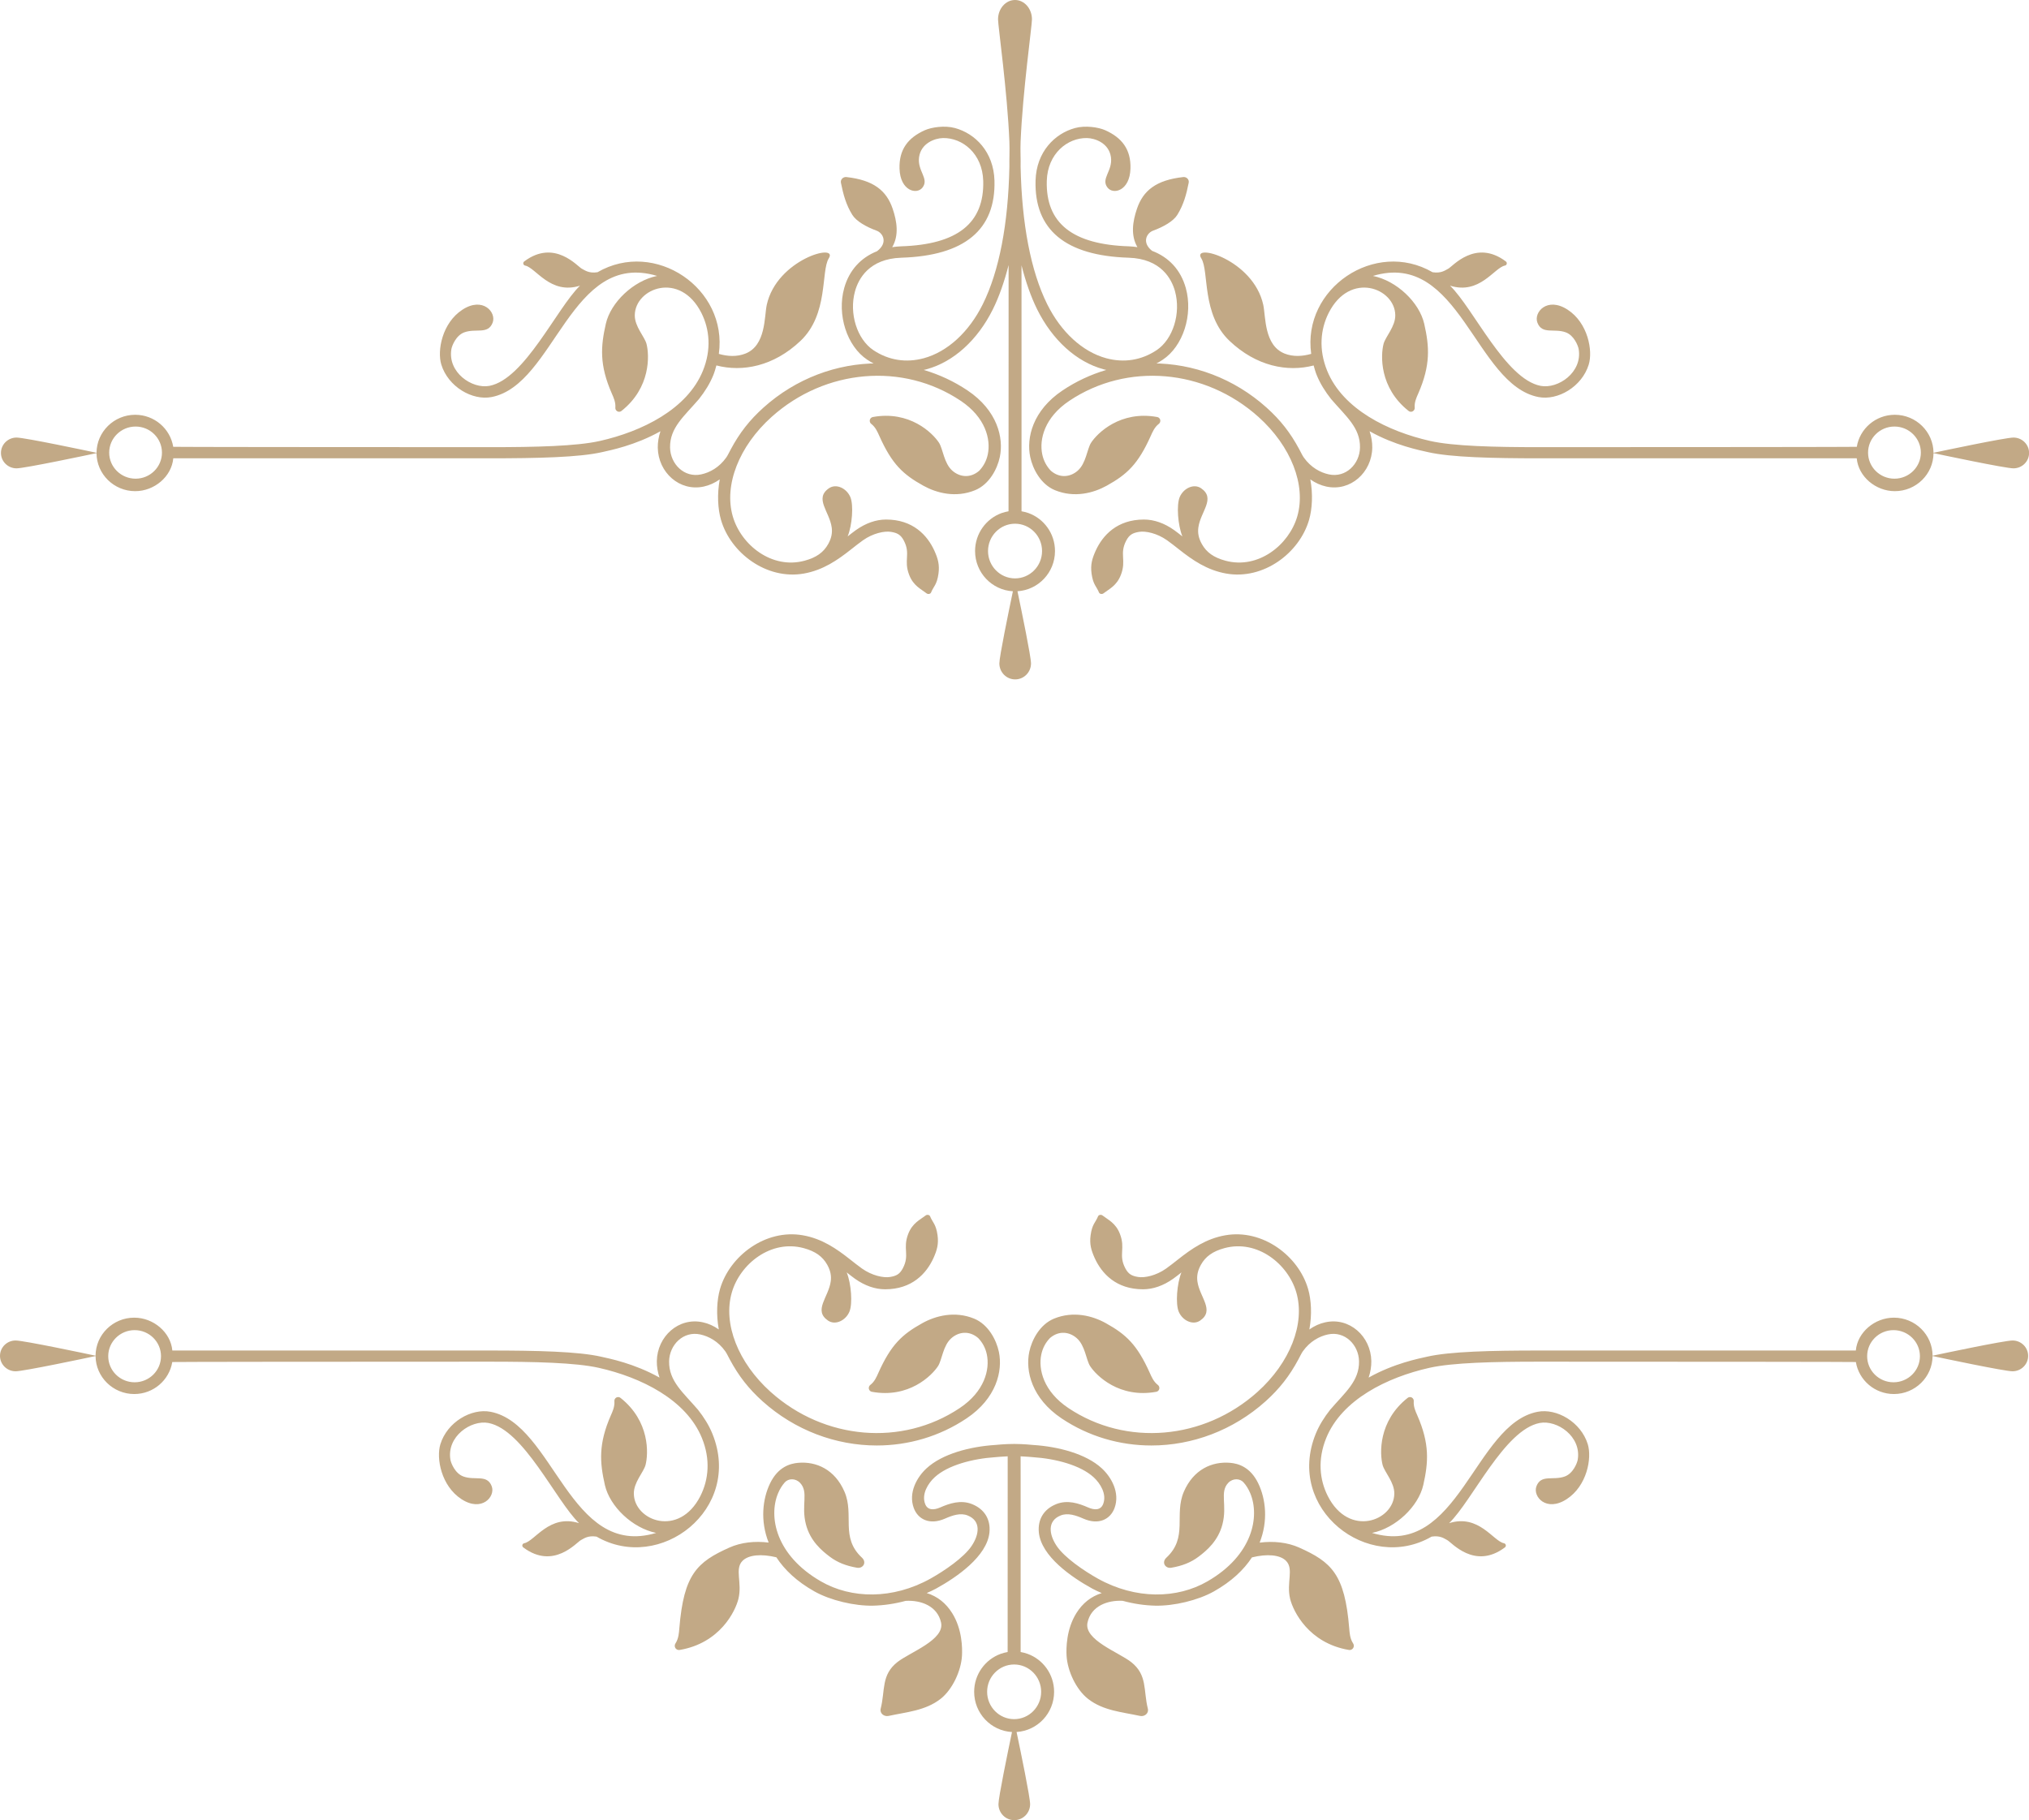
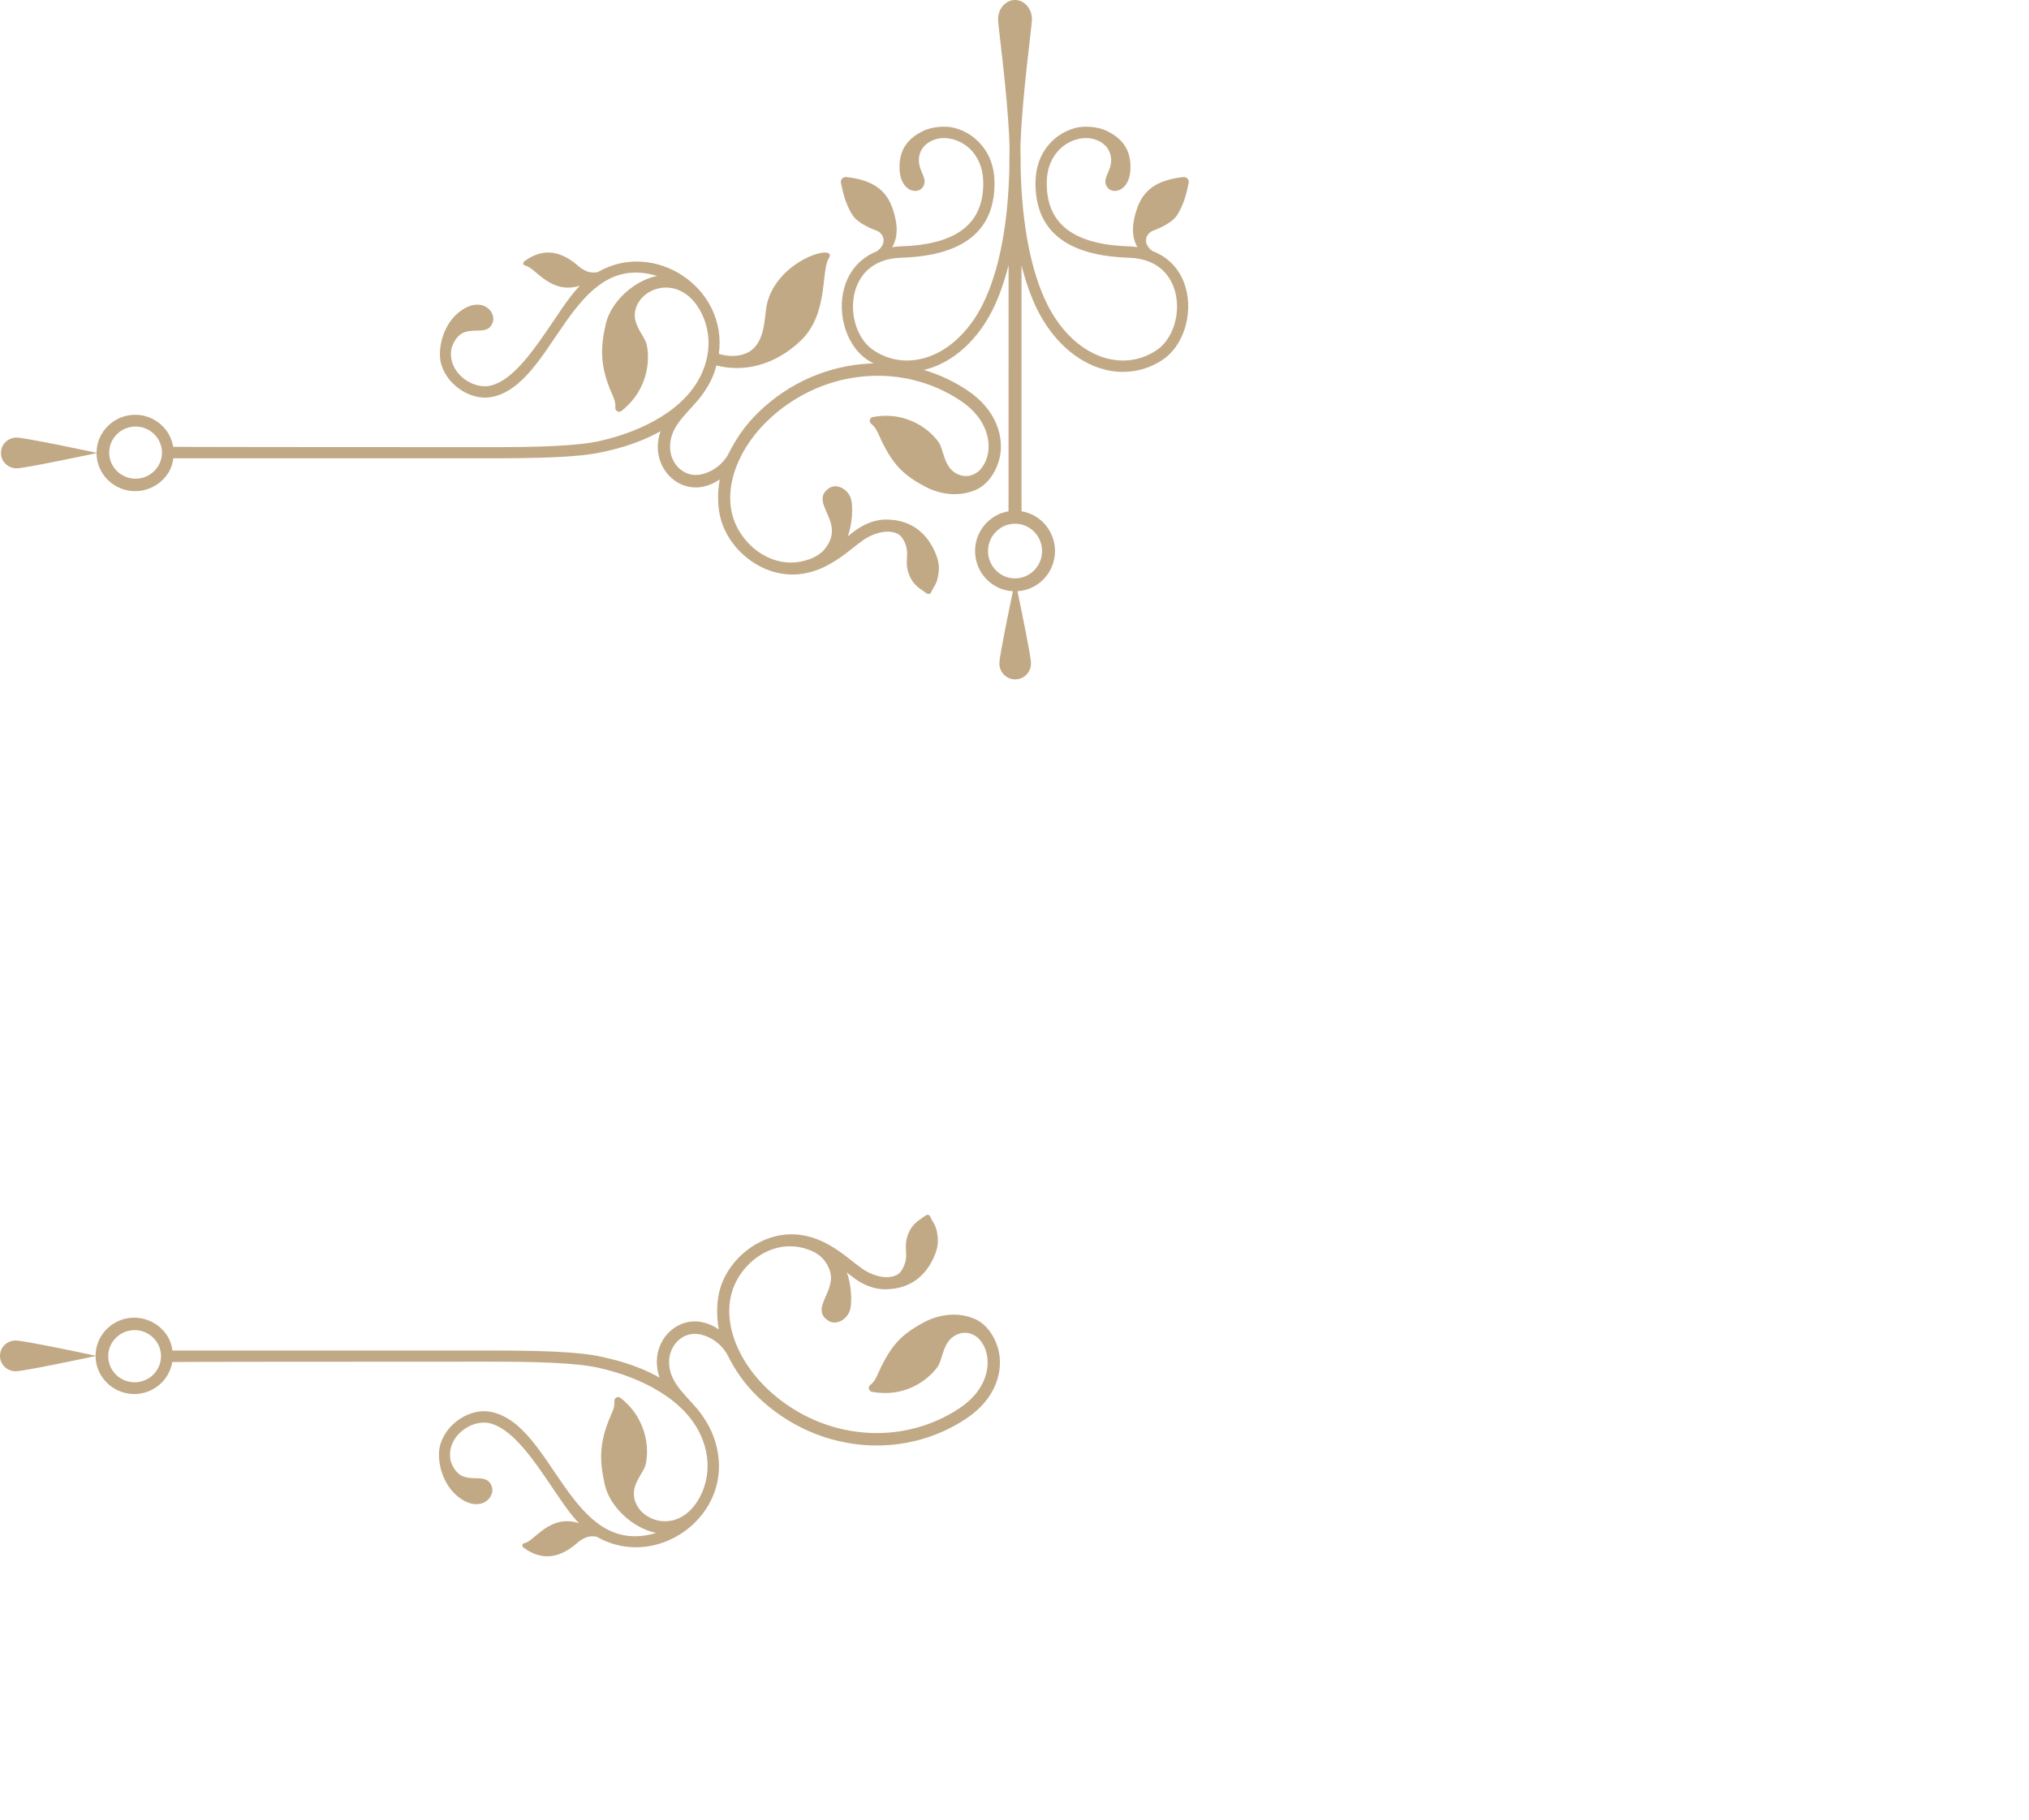
<svg xmlns="http://www.w3.org/2000/svg" height="767.5" preserveAspectRatio="xMidYMid meet" version="1.0" viewBox="0.0 0.0 855.4 767.5" width="855.4" zoomAndPan="magnify">
  <defs>
    <clipPath id="a">
-       <path d="M 284 608 L 571 608 L 571 767.531 L 284 767.531 Z M 284 608" />
-     </clipPath>
+       </clipPath>
    <clipPath id="b">
-       <path d="M 433 512 L 855.43 512 L 855.43 657 L 433 657 Z M 433 512" />
-     </clipPath>
+       </clipPath>
    <clipPath id="c">
-       <path d="M 433 106 L 855.43 106 L 855.43 251 L 433 251 Z M 433 106" />
-     </clipPath>
+       </clipPath>
  </defs>
  <g>
    <g clip-path="url(#a)" id="change1_4">
      <path d="M 438.938 713.406 C 438.938 719.773 433.824 724.938 427.547 724.938 C 421.273 724.938 416.16 719.773 416.16 713.406 C 416.16 707.051 421.273 701.887 427.547 701.887 C 433.824 701.887 438.938 707.051 438.938 713.406 Z M 568.809 686.582 C 566.949 663.871 561.383 658.695 547.703 652.582 C 542.77 650.383 536.988 649.762 531.051 650.504 C 534.684 641.348 533.645 632.102 530.457 625.492 C 527.109 618.586 522.059 617.164 518.676 616.852 C 510.992 616.172 503.168 619.625 499.102 629.02 C 494.879 638.824 500.965 648.258 491.754 656.828 C 489.574 658.852 491.281 661.504 493.789 661.094 C 498.348 660.316 502.027 658.902 505.293 656.438 C 508.797 653.809 513.551 649.746 515.355 642.824 C 517.488 634.652 514.086 629.266 517.801 625.312 C 519.777 623.238 522.754 623.41 524.25 625.09 C 525.414 626.379 526.371 627.941 527.109 629.723 C 531.195 639.555 528.094 655.844 509.062 666.824 C 496.25 674.234 478.797 674.562 462.82 665.664 C 457.016 662.414 448.777 656.828 445.477 651.895 C 442.238 647.07 441.453 641.34 447.133 639.059 C 450.141 637.836 453.535 638.973 456.762 640.391 C 463.145 643.191 468.09 640.719 469.871 635.93 C 472.281 629.422 468.48 622.812 464.48 619.156 C 457.848 613.031 446.102 610 435.621 609.324 C 435.352 609.301 431.426 608.887 427.547 608.887 C 423.656 608.887 419.789 609.301 419.484 609.324 C 408.996 610 397.277 613.031 390.637 619.156 C 386.637 622.812 382.832 629.422 385.242 635.93 C 387.023 640.719 391.969 643.191 398.359 640.391 C 401.57 638.973 404.969 637.836 407.969 639.059 C 413.652 641.34 412.871 647.07 409.629 651.895 C 406.328 656.828 398.113 662.414 392.297 665.664 C 376.344 674.562 358.863 674.234 346.062 666.824 C 327.02 655.844 323.93 639.555 328.008 629.723 C 328.746 627.941 329.715 626.379 330.863 625.09 C 332.355 623.41 335.336 623.238 337.312 625.312 C 341.047 629.266 337.645 634.652 339.773 642.824 C 341.566 649.746 346.332 653.809 349.836 656.438 C 353.094 658.902 356.777 660.316 361.34 661.094 C 363.84 661.504 365.547 658.852 363.371 656.828 C 354.152 648.258 360.246 638.824 356.02 629.02 C 351.957 619.625 344.129 616.172 336.465 616.852 C 333.062 617.164 328.008 618.586 324.66 625.492 C 321.473 632.086 320.438 641.34 324.055 650.48 C 318.164 649.762 312.406 650.391 307.504 652.582 C 293.848 658.695 288.27 663.871 286.402 686.582 C 286.234 688.5 286.129 690.926 284.758 693.02 C 284.367 693.613 284.367 694.379 284.742 694.984 C 285.121 695.555 285.824 695.887 286.516 695.762 C 303.492 692.91 310.035 679.457 311.312 674.199 C 312.977 667.383 309.652 661.695 312.984 658.234 C 315.543 655.594 321.051 655.164 327.305 656.691 C 330.719 661.918 335.895 666.887 343.375 671.086 C 350.105 674.852 360.234 677.262 368.148 677.082 C 372.586 676.973 377.219 676.297 381.812 675.059 C 388.234 674.68 395.207 677.199 396.742 684.207 C 398.32 691.512 383.688 696.68 378.359 700.852 C 371.41 706.293 373.25 712.805 371.289 720.488 C 370.777 722.539 372.77 723.973 374.598 723.582 C 382.238 721.918 390.113 721.383 396.52 716.402 C 401.547 712.465 405.191 704.57 405.559 698.184 C 405.734 695.07 405.688 687.031 401.426 680.23 C 398.816 676.051 395.266 673.18 390.688 671.762 C 391.969 671.184 393.289 670.637 394.551 669.93 C 403.391 665.082 416.16 656.258 417.145 646.16 C 417.664 640.703 415.035 636.379 409.848 634.281 C 405.098 632.352 400.348 633.918 396.336 635.688 C 393.664 636.852 391.016 636.898 390.004 634.133 C 388.48 630.016 391.23 625.543 394.039 622.945 C 399.559 617.855 410.008 615.094 419.656 614.465 C 420.074 614.441 422.199 614.207 424.828 614.109 L 424.828 625.543 C 424.809 625.543 424.809 696.633 424.809 696.633 C 423.82 696.801 422.855 697.062 421.91 697.387 C 415.398 699.727 410.695 706.02 410.695 713.406 C 410.695 722.5 417.785 729.883 426.645 730.367 C 424.809 739.18 420.938 757.934 420.938 760.781 C 420.938 764.516 423.918 767.531 427.609 767.531 C 431.289 767.531 434.285 764.516 434.285 760.781 C 434.285 757.934 430.422 739.152 428.574 730.352 C 437.391 729.809 444.395 722.453 444.395 713.406 C 444.395 706.02 439.715 699.727 433.18 697.387 C 432.266 697.062 431.289 696.801 430.289 696.633 L 430.289 625.543 C 430.273 625.543 430.273 614.109 430.273 614.109 C 432.887 614.207 435.02 614.441 435.449 614.465 C 445.098 615.094 455.547 617.855 461.074 622.945 C 463.895 625.543 466.652 630.016 465.109 634.133 C 464.105 636.898 461.438 636.852 458.781 635.688 C 454.762 633.918 450.02 632.352 445.254 634.281 C 440.066 636.379 437.449 640.703 437.961 646.16 C 438.938 656.258 451.73 665.082 460.562 669.93 C 461.84 670.637 463.172 671.184 464.48 671.781 C 459.926 673.207 456.395 676.062 453.785 680.23 C 449.523 687.031 449.477 695.07 449.652 698.184 C 450.02 704.57 453.668 712.465 458.723 716.402 C 465.109 721.383 472.977 721.918 480.641 723.582 C 482.441 723.973 484.438 722.539 483.91 720.488 C 481.98 712.805 483.812 706.293 476.863 700.852 C 471.523 696.68 456.883 691.512 458.48 684.207 C 459.992 677.227 466.879 674.715 473.301 675.035 C 477.91 676.297 482.523 676.973 486.98 677.082 C 494.895 677.262 505.016 674.852 511.738 671.086 C 519.203 666.898 524.383 661.941 527.801 656.73 C 534.105 655.164 539.672 655.57 542.227 658.234 C 545.551 661.695 542.262 667.383 543.898 674.199 C 545.184 679.457 551.738 692.91 568.699 695.762 C 569.391 695.887 570.094 695.555 570.469 694.984 C 570.855 694.379 570.855 693.613 570.469 693.02 C 569.086 690.926 568.977 688.5 568.809 686.582" fill="#c2a986" />
    </g>
    <g id="change1_1">
      <path d="M 56.762 582.887 C 50.617 582.887 45.629 577.953 45.629 571.879 C 45.629 565.828 50.617 560.898 56.762 560.898 C 62.898 560.898 67.879 565.828 67.879 571.879 C 67.879 577.953 62.898 582.887 56.762 582.887 Z M 300.344 604.609 C 298.879 600.996 296.77 597.641 294.258 594.461 C 288.039 587.199 281.953 582.438 282.086 574.039 C 282.211 567.082 288.074 561.164 295.219 562.715 C 298.793 563.492 302.777 565.59 305.797 569.855 C 306.367 570.656 306.977 571.977 307.738 573.383 C 311.438 580.254 315.605 585.602 321.461 590.875 C 335.203 603.215 352.469 609.539 369.645 609.539 C 382.867 609.539 396.039 605.781 407.473 598.125 C 420.09 589.688 422.793 578.109 421.121 570.086 C 420.055 564.984 416.656 558.512 410.688 556.047 C 402.484 552.684 394.395 554.871 388.863 557.941 C 380.367 562.668 375.668 566.938 370.281 578.98 C 369.559 580.586 368.723 582.621 366.902 584.012 C 366.395 584.391 366.164 585.055 366.312 585.699 C 366.469 586.316 366.965 586.801 367.578 586.898 C 383.059 589.734 392.781 580.184 395.473 576.051 C 397.168 573.395 397.531 567.406 401.098 564.281 C 404.176 561.578 408.609 560.984 412.383 564.219 C 414.16 566.051 415.473 568.398 416.039 571.164 C 417.371 577.508 415.074 586.762 404.621 593.746 C 380.281 610.043 347.512 607.238 324.887 586.945 C 311.156 574.605 304.73 558.156 308.523 545.027 C 312.004 532.973 324.98 522.582 338.816 526.312 C 343.781 527.66 346.793 529.844 348.746 533.32 C 350.199 535.906 350.523 538.145 350.23 540.312 C 349.324 547.043 342.777 552.559 349.086 556.871 C 352.148 558.961 356.504 556.871 358.09 553.152 C 359.508 549.82 358.887 541.348 356.965 536.559 C 358.113 537.469 359.258 538.379 360.441 539.223 C 364.586 542.16 368.914 543.672 373.168 543.672 C 384.441 543.672 390.566 537.078 393.559 530.461 C 395.016 527.203 395.766 524.656 395.258 520.887 C 394.598 516.121 393.191 515.555 392.113 512.898 C 391.84 512.23 390.809 512.098 390.234 512.547 C 387.852 514.398 384.695 515.699 382.902 520.301 C 380.453 526.629 383.645 529.105 380.609 534.848 C 379.328 537.273 377.887 538.051 375.238 538.477 C 372.484 538.938 367.633 537.914 363.422 534.934 C 361.727 533.723 360.078 532.414 358.43 531.117 C 352.684 526.57 346.602 522.34 338.523 520.91 C 322.77 518.109 307.578 529.602 303.555 543.551 C 302.227 548.168 301.887 554.363 303.035 560.609 C 300.926 559.117 298.66 558.098 296.297 557.59 C 286.102 555.355 277.082 563.555 276.91 573.953 C 276.879 576.27 277.273 578.621 278.043 580.91 C 267.348 574.895 256.801 572.871 253.516 572.121 C 243.883 569.891 226.316 569.492 205.949 569.492 C 192.961 569.492 72.656 569.492 72.656 569.492 C 71.953 561.797 64.691 555.637 56.594 555.637 C 47.621 555.637 40.328 562.824 40.289 571.676 C 36.996 570.969 10 565.262 6.582 565.262 C 2.941 565.262 0 568.16 0 571.758 C 0 575.336 2.941 578.246 6.582 578.246 C 10 578.246 37.031 572.523 40.289 571.82 C 40.352 580.652 47.648 587.84 56.594 587.84 C 64.68 587.84 71.367 581.988 72.629 574.344 C 72.645 574.27 140.598 574.195 206.246 574.195 C 225.445 574.195 242.672 574.594 252.48 576.801 C 270.188 580.789 289.352 590.172 295.941 606.438 C 299.559 615.352 298.793 623.867 295.277 630.84 C 286.297 648.555 267.359 641.289 267.219 629.867 C 267.141 625.066 271.328 620.828 272.145 617.773 C 273.398 612.984 273.992 599.273 261.605 589.469 C 261.105 589.059 260.406 589.008 259.867 589.297 C 259.285 589.613 258.949 590.242 259.02 590.875 C 259.199 593.176 258.258 595.168 257.555 596.77 C 252.242 608.859 252.84 616.645 255.012 626.223 C 257.086 635.273 266.625 644.379 276.621 646.406 C 240.102 657.406 233.566 600.52 206.855 595.336 C 198.703 593.746 188.523 599.664 185.656 609.02 C 183.844 614.898 185.992 626.605 194.559 632.176 C 203.172 637.762 208.949 631.055 207.301 626.719 C 205.344 621.594 200.297 624.402 195.371 622.617 C 191.801 621.332 190.133 616.887 189.902 615.602 C 188.195 605.734 198.598 598.633 205.949 600.051 C 220.812 602.949 234.246 632.684 244.125 642.293 C 231.617 638.328 225.469 649.902 221.008 650.754 C 220.145 650.914 219.918 652.016 220.598 652.512 C 233.422 662.164 243.152 650.262 244.926 649.422 C 246.02 648.91 247.711 647.371 251.492 647.965 C 278.27 663.48 313.242 636.414 300.344 604.609" fill="#c2a986" />
    </g>
    <g clip-path="url(#b)" id="change1_5">
-       <path d="M 798.277 582.887 C 792.145 582.887 787.164 577.953 787.164 571.879 C 787.164 565.828 792.145 560.898 798.277 560.898 C 804.426 560.898 809.414 565.828 809.414 571.879 C 809.414 577.953 804.426 582.887 798.277 582.887 Z M 848.461 565.262 C 845.039 565.262 818.055 570.969 814.754 571.676 C 814.715 562.824 807.414 555.637 798.449 555.637 C 790.352 555.637 783.094 561.797 782.387 569.492 C 782.387 569.492 662.078 569.492 649.086 569.492 C 628.727 569.492 611.16 569.891 601.523 572.121 C 598.242 572.871 587.691 574.895 577 580.91 C 577.766 578.621 578.164 576.27 578.133 573.953 C 577.961 563.555 568.941 555.355 558.75 557.59 C 556.387 558.098 554.113 559.117 552.008 560.609 C 553.16 554.363 552.816 548.168 551.484 543.551 C 547.461 529.602 532.273 518.109 516.516 520.91 C 508.445 522.34 502.359 526.57 496.613 531.117 C 494.965 532.414 493.316 533.723 491.617 534.934 C 487.414 537.914 482.555 538.938 479.801 538.477 C 477.152 538.051 475.719 537.273 474.434 534.848 C 471.398 529.105 474.59 526.629 472.141 520.301 C 470.348 515.699 467.195 514.398 464.809 512.547 C 464.234 512.098 463.211 512.23 462.926 512.898 C 461.852 515.555 460.438 516.121 459.785 520.887 C 459.277 524.656 460.031 527.203 461.488 530.461 C 464.48 537.078 470.605 543.672 481.871 543.672 C 486.129 543.672 490.453 542.16 494.605 539.223 C 495.789 538.379 496.926 537.469 498.074 536.559 C 496.152 541.348 495.531 549.82 496.949 553.152 C 498.543 556.871 502.891 558.961 505.957 556.871 C 512.262 552.559 505.723 547.043 504.805 540.312 C 504.52 538.145 504.848 535.906 506.301 533.32 C 508.25 529.844 511.258 527.66 516.23 526.312 C 530.055 522.582 543.035 532.973 546.52 545.027 C 550.312 558.156 543.887 574.605 530.152 586.945 C 507.535 607.238 474.758 610.043 450.418 593.746 C 439.973 586.762 437.664 577.508 438.996 571.164 C 439.57 568.398 440.879 566.051 442.664 564.219 C 446.434 560.984 450.867 561.578 453.941 564.281 C 457.512 567.406 457.871 573.395 459.566 576.051 C 462.258 580.184 471.98 589.734 487.465 586.898 C 488.086 586.801 488.578 586.316 488.734 585.699 C 488.883 585.055 488.645 584.391 488.141 584.012 C 486.32 582.621 485.484 580.586 484.758 578.98 C 479.379 566.938 474.676 562.668 466.18 557.941 C 460.648 554.871 452.551 552.684 444.359 556.047 C 438.383 558.512 434.988 564.984 433.922 570.086 C 432.246 578.109 434.953 589.688 447.566 598.125 C 458.996 605.781 472.18 609.539 485.398 609.539 C 502.57 609.539 519.84 603.215 533.586 590.875 C 539.438 585.602 543.605 580.254 547.305 573.383 C 548.07 571.977 548.676 570.656 549.242 569.855 C 552.262 565.59 556.25 563.492 559.828 562.715 C 566.969 561.164 572.828 567.082 572.949 574.039 C 573.086 582.438 566.996 587.199 560.785 594.461 C 558.273 597.641 556.168 600.996 554.695 604.609 C 541.801 636.414 576.773 663.48 603.551 647.965 C 607.328 647.371 609.027 648.91 610.113 649.422 C 611.887 650.262 621.617 662.164 634.445 652.512 C 635.125 652.016 634.895 650.914 634.035 650.754 C 629.57 649.902 623.43 638.328 610.922 642.293 C 620.801 632.684 634.227 602.949 649.086 600.051 C 656.445 598.633 666.848 605.734 665.141 615.602 C 664.906 616.887 663.25 621.332 659.668 622.617 C 654.754 624.402 649.695 621.594 647.746 626.719 C 646.094 631.055 651.875 637.762 660.48 632.176 C 669.055 626.605 671.195 614.898 669.391 609.02 C 666.52 599.664 656.336 593.746 648.195 595.336 C 621.477 600.52 614.941 657.406 578.422 646.406 C 588.426 644.379 597.961 635.273 600.035 626.223 C 602.199 616.645 602.797 608.859 597.488 596.77 C 596.785 595.168 595.84 593.176 596.02 590.875 C 596.094 590.242 595.754 589.613 595.172 589.297 C 594.637 589.008 593.938 589.059 593.438 589.469 C 581.051 599.273 581.645 612.984 582.895 617.773 C 583.723 620.828 587.898 625.066 587.824 629.867 C 587.684 641.289 568.746 648.555 559.77 630.84 C 556.25 623.867 555.484 615.352 559.102 606.438 C 565.688 590.172 584.855 580.789 602.57 576.801 C 612.375 574.594 629.598 574.195 648.801 574.195 C 714.445 574.195 782.402 574.27 782.41 574.344 C 783.672 581.988 790.359 587.84 798.449 587.84 C 807.395 587.84 814.691 580.652 814.754 571.82 C 818.012 572.523 845.039 578.246 848.461 578.246 C 852.098 578.246 855.039 575.336 855.039 571.758 C 855.039 568.16 852.098 565.262 848.461 565.262" fill="#c2a986" />
-     </g>
+       </g>
    <g id="change1_2">
      <path d="M 439.316 232.371 C 439.316 238.734 434.203 243.898 427.926 243.898 C 421.656 243.898 416.539 238.734 416.539 232.371 C 416.539 226.004 421.656 220.84 427.926 220.84 C 434.203 220.84 439.316 226.004 439.316 232.371 Z M 485.703 105.781 C 481.207 102.223 483.477 98.223 486.133 97.262 C 490.469 95.68 494.688 93.281 496.34 90.605 C 498.988 86.32 500.168 82.004 501.137 77.066 C 501.43 75.707 500.219 74.516 498.859 74.66 C 487.488 75.918 481.926 80.301 479.309 88.09 C 477.496 93.43 476.625 99.246 479.52 104.219 C 478.359 104.055 477.195 103.91 475.973 103.871 C 452.152 103.129 440.82 94.102 441.312 76.273 C 441.633 64.742 450.086 58.066 458.234 58.215 C 461.684 58.27 467.551 60.355 468.359 66.297 C 469.16 72.133 463.996 75.312 466.906 79.086 C 469.344 82.25 476.309 80.473 476.59 71.109 C 476.844 63.027 472.988 58.066 465.98 54.93 C 463.125 53.648 457.57 52.805 453.211 53.992 C 444.676 56.316 436.918 64.02 436.578 76.133 C 435.996 96.902 449.211 107.848 475.824 108.672 C 489.523 109.105 493.945 117.703 495.355 122.766 C 497.945 132.113 494.539 143.055 487.586 147.68 C 481.172 151.934 473.852 153.082 466.375 151.062 C 456.387 148.348 447.316 140.031 441.484 128.277 C 434.562 114.332 430.781 94.453 430.273 70.332 C 430.359 66.879 430.113 63.336 430.273 59.727 C 431.145 38.629 435.062 10.93 435.062 8.156 C 435.062 3.656 431.863 0 427.926 0 C 423.973 0 420.762 3.656 420.762 8.156 C 420.762 10.93 424.688 38.629 425.547 59.727 C 425.691 63.336 425.488 66.879 425.547 70.332 C 425.051 94.453 421.258 114.332 414.336 128.277 C 408.504 140.031 399.434 148.348 389.449 151.062 C 381.969 153.082 374.641 151.934 368.234 147.68 C 361.305 143.055 357.859 132.113 360.477 122.766 C 361.887 117.703 366.301 109.105 379.992 108.672 C 406.613 107.848 419.828 96.902 419.254 76.133 C 418.902 64.02 411.141 56.316 402.613 53.992 C 398.273 52.805 392.711 53.648 389.852 54.93 C 382.844 58.066 378.977 63.027 379.23 71.109 C 379.496 80.473 386.48 82.25 388.918 79.086 C 391.824 75.312 386.676 72.133 387.465 66.297 C 388.289 60.355 394.141 58.27 397.574 58.215 C 405.754 58.066 414.18 64.742 414.516 76.273 C 415 94.102 403.668 103.129 379.852 103.871 C 378.562 103.91 377.344 104.059 376.141 104.227 C 379.051 99.262 378.164 93.43 376.359 88.09 C 373.742 80.301 368.188 75.918 356.82 74.66 C 355.461 74.516 354.246 75.707 354.523 77.066 C 355.512 82.004 356.672 86.32 359.328 90.605 C 360.992 93.281 365.195 95.68 369.547 97.262 C 372.234 98.234 374.516 102.34 369.738 105.938 C 362.895 108.66 357.992 113.973 355.906 121.469 C 352.77 132.711 357.051 146 365.641 151.703 C 373.098 156.645 381.992 158.078 390.676 155.695 C 401.973 152.625 412.141 143.414 418.574 130.441 C 421.258 125.039 423.43 118.734 425.211 111.773 L 425.211 144.504 C 425.184 144.504 425.184 215.598 425.184 215.598 C 424.203 215.77 423.234 216.02 422.285 216.344 C 415.781 218.688 411.078 224.977 411.078 232.371 C 411.078 241.465 418.168 248.848 427.027 249.328 C 425.184 258.141 421.316 276.895 421.316 279.742 C 421.316 283.477 424.297 286.492 427.984 286.492 C 431.668 286.492 434.66 283.477 434.66 279.742 C 434.66 276.895 430.793 258.113 428.953 249.316 C 437.766 248.773 444.77 241.41 444.77 232.371 C 444.77 224.977 440.094 218.688 433.562 216.344 C 432.637 216.02 431.668 215.77 430.66 215.598 L 430.66 144.504 C 430.66 144.504 430.652 125.383 430.652 111.871 C 432.422 118.789 434.582 125.062 437.246 130.441 C 443.672 143.414 453.852 152.625 465.16 155.695 C 473.84 158.078 482.734 156.645 490.18 151.703 C 498.785 146 503.051 132.711 499.922 121.469 C 497.801 113.836 492.773 108.453 485.703 105.781" fill="#c2a986" />
    </g>
    <g clip-path="url(#c)" id="change1_6">
      <path d="M 798.668 201.852 C 792.531 201.852 787.551 196.922 787.551 190.871 C 787.551 184.805 792.531 179.867 798.668 179.867 C 804.816 179.867 809.809 184.805 809.809 190.871 C 809.809 196.922 804.816 201.852 798.668 201.852 Z M 848.852 184.512 C 845.434 184.512 818.402 190.23 815.141 190.934 C 815.086 182.094 807.785 174.906 798.836 174.906 C 790.754 174.906 784.059 180.762 782.801 188.414 C 782.789 188.484 714.84 188.562 649.199 188.562 C 629.996 188.562 612.773 188.156 602.969 185.949 C 585.262 181.965 566.098 172.59 559.504 156.312 C 555.891 147.414 556.652 138.887 560.172 131.918 C 569.148 114.207 588.086 121.473 588.23 132.891 C 588.301 137.688 584.121 141.926 583.297 144.988 C 582.047 149.77 581.453 163.477 593.84 173.285 C 594.34 173.695 595.043 173.754 595.574 173.453 C 596.156 173.137 596.496 172.516 596.422 171.887 C 596.238 169.582 597.188 167.598 597.895 165.984 C 603.199 153.895 602.602 146.113 600.434 136.539 C 598.363 127.484 588.824 118.383 578.824 116.355 C 615.348 105.344 621.879 162.238 648.594 167.426 C 656.738 169.012 666.918 163.098 669.793 153.73 C 671.598 147.863 669.457 136.152 660.887 130.586 C 652.277 124.992 646.496 131.695 648.145 136.039 C 650.098 141.172 655.152 138.355 660.074 140.133 C 663.648 141.418 665.309 145.871 665.539 147.16 C 667.246 157.023 656.852 164.121 649.488 162.711 C 634.629 159.812 621.199 130.078 611.316 120.461 C 623.828 124.426 629.977 112.848 634.434 111.996 C 635.297 111.84 635.527 110.742 634.848 110.246 C 622.023 100.594 612.289 112.504 610.52 113.332 C 609.43 113.84 607.73 115.383 603.949 114.793 C 579.719 100.746 548.918 121.594 552.785 149.227 C 549.016 150.301 545.113 150.496 541.586 149.098 C 532.895 145.664 533.656 133.586 532.578 128.559 C 528.375 109.309 502.105 102.25 506.469 108.977 C 509.805 114.418 506.492 132.504 518.359 143.75 C 529.684 154.488 542.832 156.98 553.812 154.113 C 554.203 155.457 554.543 156.789 555.102 158.148 C 556.566 161.762 558.68 165.117 561.188 168.293 C 567.406 175.551 573.488 180.32 573.355 188.715 C 573.238 195.68 567.367 201.594 560.227 200.039 C 556.652 199.27 552.664 197.16 549.645 192.898 C 549.074 192.098 548.469 190.781 547.707 189.379 C 544.012 182.5 539.844 177.148 533.984 171.887 C 520.238 159.539 502.98 153.211 485.805 153.223 C 472.578 153.223 459.406 156.977 447.973 164.629 C 435.352 173.07 432.652 184.648 434.324 192.676 C 435.391 197.773 438.785 204.25 444.762 206.707 C 452.953 210.074 461.051 207.879 466.578 204.812 C 475.074 200.09 479.777 195.824 485.16 183.77 C 485.891 182.168 486.727 180.137 488.539 178.742 C 489.051 178.371 489.277 177.695 489.141 177.055 C 488.98 176.438 488.484 175.957 487.863 175.852 C 472.383 173.02 462.664 182.57 459.977 186.707 C 458.277 189.363 457.914 195.344 454.348 198.48 C 451.27 201.184 446.832 201.777 443.062 198.543 C 441.277 196.703 439.973 194.352 439.398 191.59 C 438.066 185.25 440.371 175.996 450.82 169.012 C 475.156 152.719 507.938 155.512 530.555 175.812 C 544.289 188.145 550.715 204.594 546.922 217.727 C 543.438 229.781 530.461 240.18 516.625 236.438 C 511.656 235.098 508.648 232.914 506.699 229.438 C 505.242 226.852 504.918 224.613 505.211 222.441 C 506.117 215.711 512.664 210.203 506.359 205.887 C 503.293 203.793 498.941 205.887 497.355 209.598 C 495.938 212.938 496.555 221.41 498.48 226.199 C 497.332 225.289 496.188 224.379 495.004 223.531 C 490.859 220.598 486.531 219.078 482.273 219.078 C 471 219.078 464.883 225.68 461.887 232.297 C 460.434 235.559 459.68 238.098 460.191 241.871 C 460.848 246.637 462.254 247.203 463.328 249.852 C 463.609 250.52 464.641 250.664 465.211 250.211 C 467.598 248.355 470.746 247.055 472.539 242.449 C 474.992 236.129 471.801 233.656 474.836 227.902 C 476.121 225.484 477.562 224.711 480.203 224.281 C 482.953 223.824 487.816 224.844 492.02 227.828 C 493.719 229.039 495.363 230.34 497.016 231.645 C 502.766 236.191 508.848 240.414 516.922 241.852 C 532.68 244.652 547.863 233.16 551.891 219.199 C 553.223 214.59 553.562 208.395 552.414 202.152 C 554.516 203.637 556.785 204.656 559.148 205.172 C 569.344 207.398 578.359 199.199 578.527 188.801 C 578.566 186.488 578.168 184.141 577.402 181.844 C 588.098 187.855 598.641 189.879 601.926 190.637 C 611.559 192.859 629.129 193.262 649.488 193.262 C 662.48 193.262 782.773 193.262 782.773 193.262 C 783.48 200.961 790.738 207.113 798.836 207.113 C 807.809 207.113 815.105 199.93 815.141 191.078 C 818.438 191.781 845.434 197.492 848.852 197.492 C 852.484 197.492 855.434 194.594 855.434 190.996 C 855.434 187.422 852.484 184.512 848.852 184.512" fill="#c2a986" />
    </g>
    <g id="change1_3">
      <path d="M 57.168 201.852 C 51.023 201.852 46.031 196.922 46.031 190.871 C 46.031 184.805 51.023 179.867 57.168 179.867 C 63.297 179.867 68.281 184.805 68.281 190.871 C 68.281 196.922 63.297 201.852 57.168 201.852 Z M 407.879 164.629 C 396.441 156.977 383.27 153.223 370.047 153.223 C 352.867 153.211 335.605 159.539 321.859 171.887 C 316.012 177.148 311.836 182.5 308.141 189.379 C 307.375 190.781 306.77 192.098 306.199 192.898 C 303.184 197.16 299.191 199.27 295.617 200.039 C 288.48 201.594 282.609 195.68 282.488 188.715 C 282.359 180.32 288.441 175.551 294.66 168.293 C 297.172 165.117 299.281 161.762 300.742 158.148 C 301.289 156.781 301.645 155.441 302.027 154.098 C 313.012 156.969 326.152 154.488 337.477 143.75 C 349.355 132.504 346.047 114.418 349.379 108.977 C 353.73 102.25 327.461 109.309 323.254 128.559 C 322.176 133.586 322.949 145.664 314.262 149.098 C 310.73 150.496 306.816 150.316 303.051 149.234 C 306.914 121.594 276.129 100.746 251.895 114.793 C 248.113 115.383 246.418 113.84 245.324 113.332 C 243.559 112.504 233.824 100.594 221 110.246 C 220.32 110.742 220.551 111.84 221.41 111.996 C 225.871 112.848 232.02 124.426 244.523 120.461 C 234.648 130.078 221.223 159.812 206.355 162.711 C 198.996 164.121 188.598 157.023 190.309 147.16 C 190.539 145.871 192.199 141.418 195.773 140.133 C 200.695 138.355 205.75 141.172 207.699 136.039 C 209.352 131.695 203.566 124.992 194.965 130.586 C 186.395 136.152 184.242 147.863 186.051 153.73 C 188.926 163.098 199.105 169.012 207.254 167.426 C 233.969 162.238 240.504 105.344 277.023 116.355 C 267.023 118.383 257.484 127.484 255.41 136.539 C 253.238 146.113 252.648 153.895 257.957 165.984 C 258.66 167.598 259.605 169.582 259.426 171.887 C 259.352 172.516 259.688 173.137 260.27 173.453 C 260.805 173.754 261.512 173.695 262.008 173.285 C 274.395 163.477 273.797 149.77 272.555 144.988 C 271.73 141.926 267.547 137.688 267.617 132.891 C 267.766 121.473 286.695 114.207 295.68 131.918 C 299.191 138.887 299.957 147.414 296.348 156.312 C 289.754 172.59 270.586 181.965 252.879 185.949 C 243.07 188.156 225.844 188.562 206.645 188.562 C 141 188.562 73.043 188.484 73.031 188.414 C 71.773 180.762 65.082 174.906 56.996 174.906 C 48.055 174.906 40.754 182.094 40.695 190.934 C 37.434 190.23 10.402 184.512 6.98 184.512 C 3.348 184.512 0.402 187.422 0.402 190.996 C 0.402 194.594 3.348 197.492 6.98 197.492 C 10.402 197.492 37.398 191.781 40.695 191.078 C 40.73 199.93 48.027 207.113 56.996 207.113 C 65.094 207.113 72.352 200.961 73.055 193.262 C 73.055 193.262 193.359 193.262 206.355 193.262 C 226.719 193.262 244.281 192.859 253.922 190.637 C 257.203 189.879 267.75 187.855 278.441 181.844 C 277.676 184.141 277.277 186.488 277.312 188.801 C 277.484 199.199 286.504 207.398 296.695 205.172 C 299.062 204.656 301.324 203.637 303.438 202.152 C 302.285 208.395 302.621 214.59 303.957 219.199 C 307.98 233.16 323.172 244.652 338.93 241.852 C 347 240.414 353.09 236.191 358.832 231.645 C 360.477 230.34 362.129 229.039 363.824 227.828 C 368.031 224.844 372.891 223.824 375.645 224.281 C 378.285 224.711 379.73 225.484 381.016 227.902 C 384.043 233.656 380.855 236.129 383.305 242.449 C 385.102 247.055 388.25 248.355 390.637 250.211 C 391.211 250.664 392.238 250.52 392.516 249.852 C 393.598 247.203 395 246.637 395.656 241.871 C 396.164 238.098 395.414 235.559 393.961 232.297 C 390.965 225.68 384.844 219.078 373.57 219.078 C 369.316 219.078 364.992 220.598 360.844 223.531 C 359.656 224.379 358.52 225.289 357.363 226.199 C 359.293 221.41 359.906 212.938 358.492 209.598 C 356.902 205.887 352.551 203.793 349.48 205.887 C 343.184 210.203 349.73 215.711 350.641 222.441 C 350.93 224.613 350.598 226.852 349.145 229.438 C 347.195 232.914 344.188 235.098 339.219 236.438 C 325.387 240.18 312.402 229.781 308.926 217.727 C 305.137 204.594 311.562 188.145 325.293 175.812 C 347.91 155.512 380.684 152.719 405.027 169.012 C 415.477 175.996 417.777 185.25 416.445 191.59 C 415.875 194.352 414.562 196.703 412.785 198.543 C 409.016 201.777 404.578 201.184 401.496 198.48 C 397.938 195.344 397.574 189.363 395.875 186.707 C 393.184 182.57 383.465 173.02 367.984 175.852 C 367.367 175.957 366.871 176.438 366.715 177.055 C 366.562 177.695 366.797 178.371 367.305 178.742 C 369.121 180.137 369.957 182.168 370.688 183.77 C 376.066 195.824 380.77 200.09 389.266 204.812 C 394.797 207.879 402.891 210.074 411.09 206.707 C 417.066 204.25 420.453 197.773 421.52 192.676 C 423.195 184.648 420.492 173.07 407.879 164.629" fill="#c2a986" />
    </g>
  </g>
</svg>